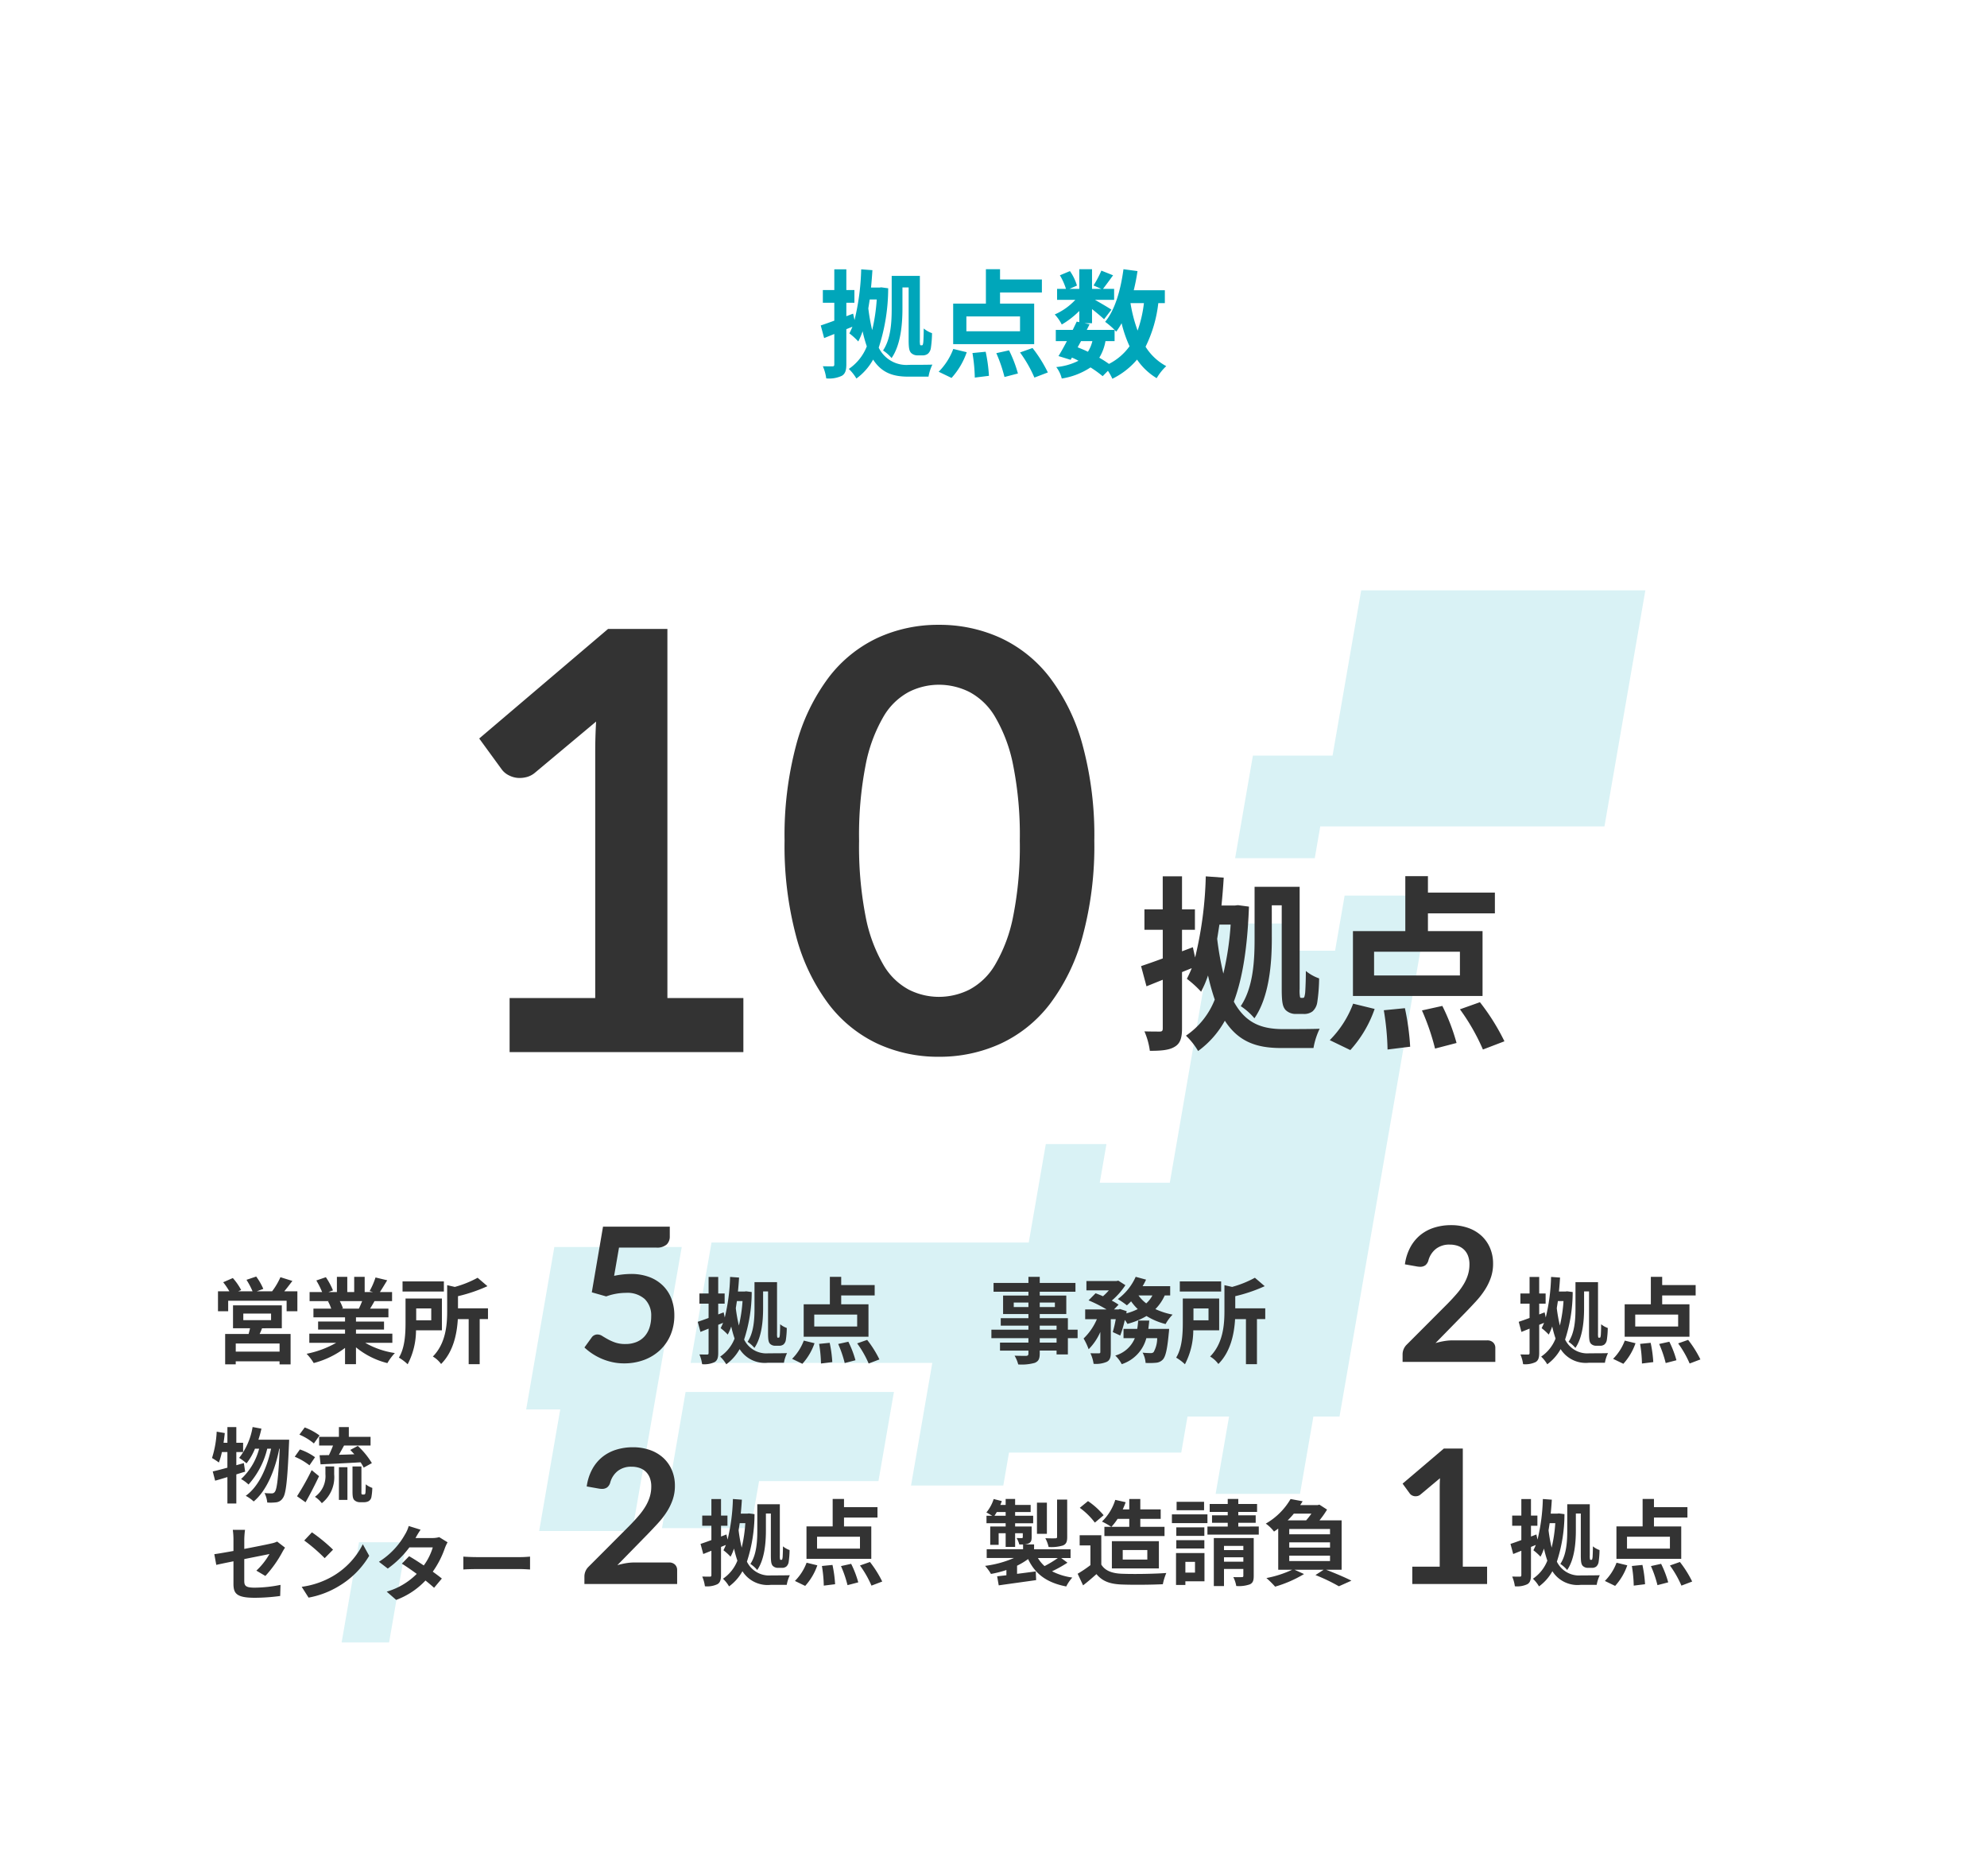
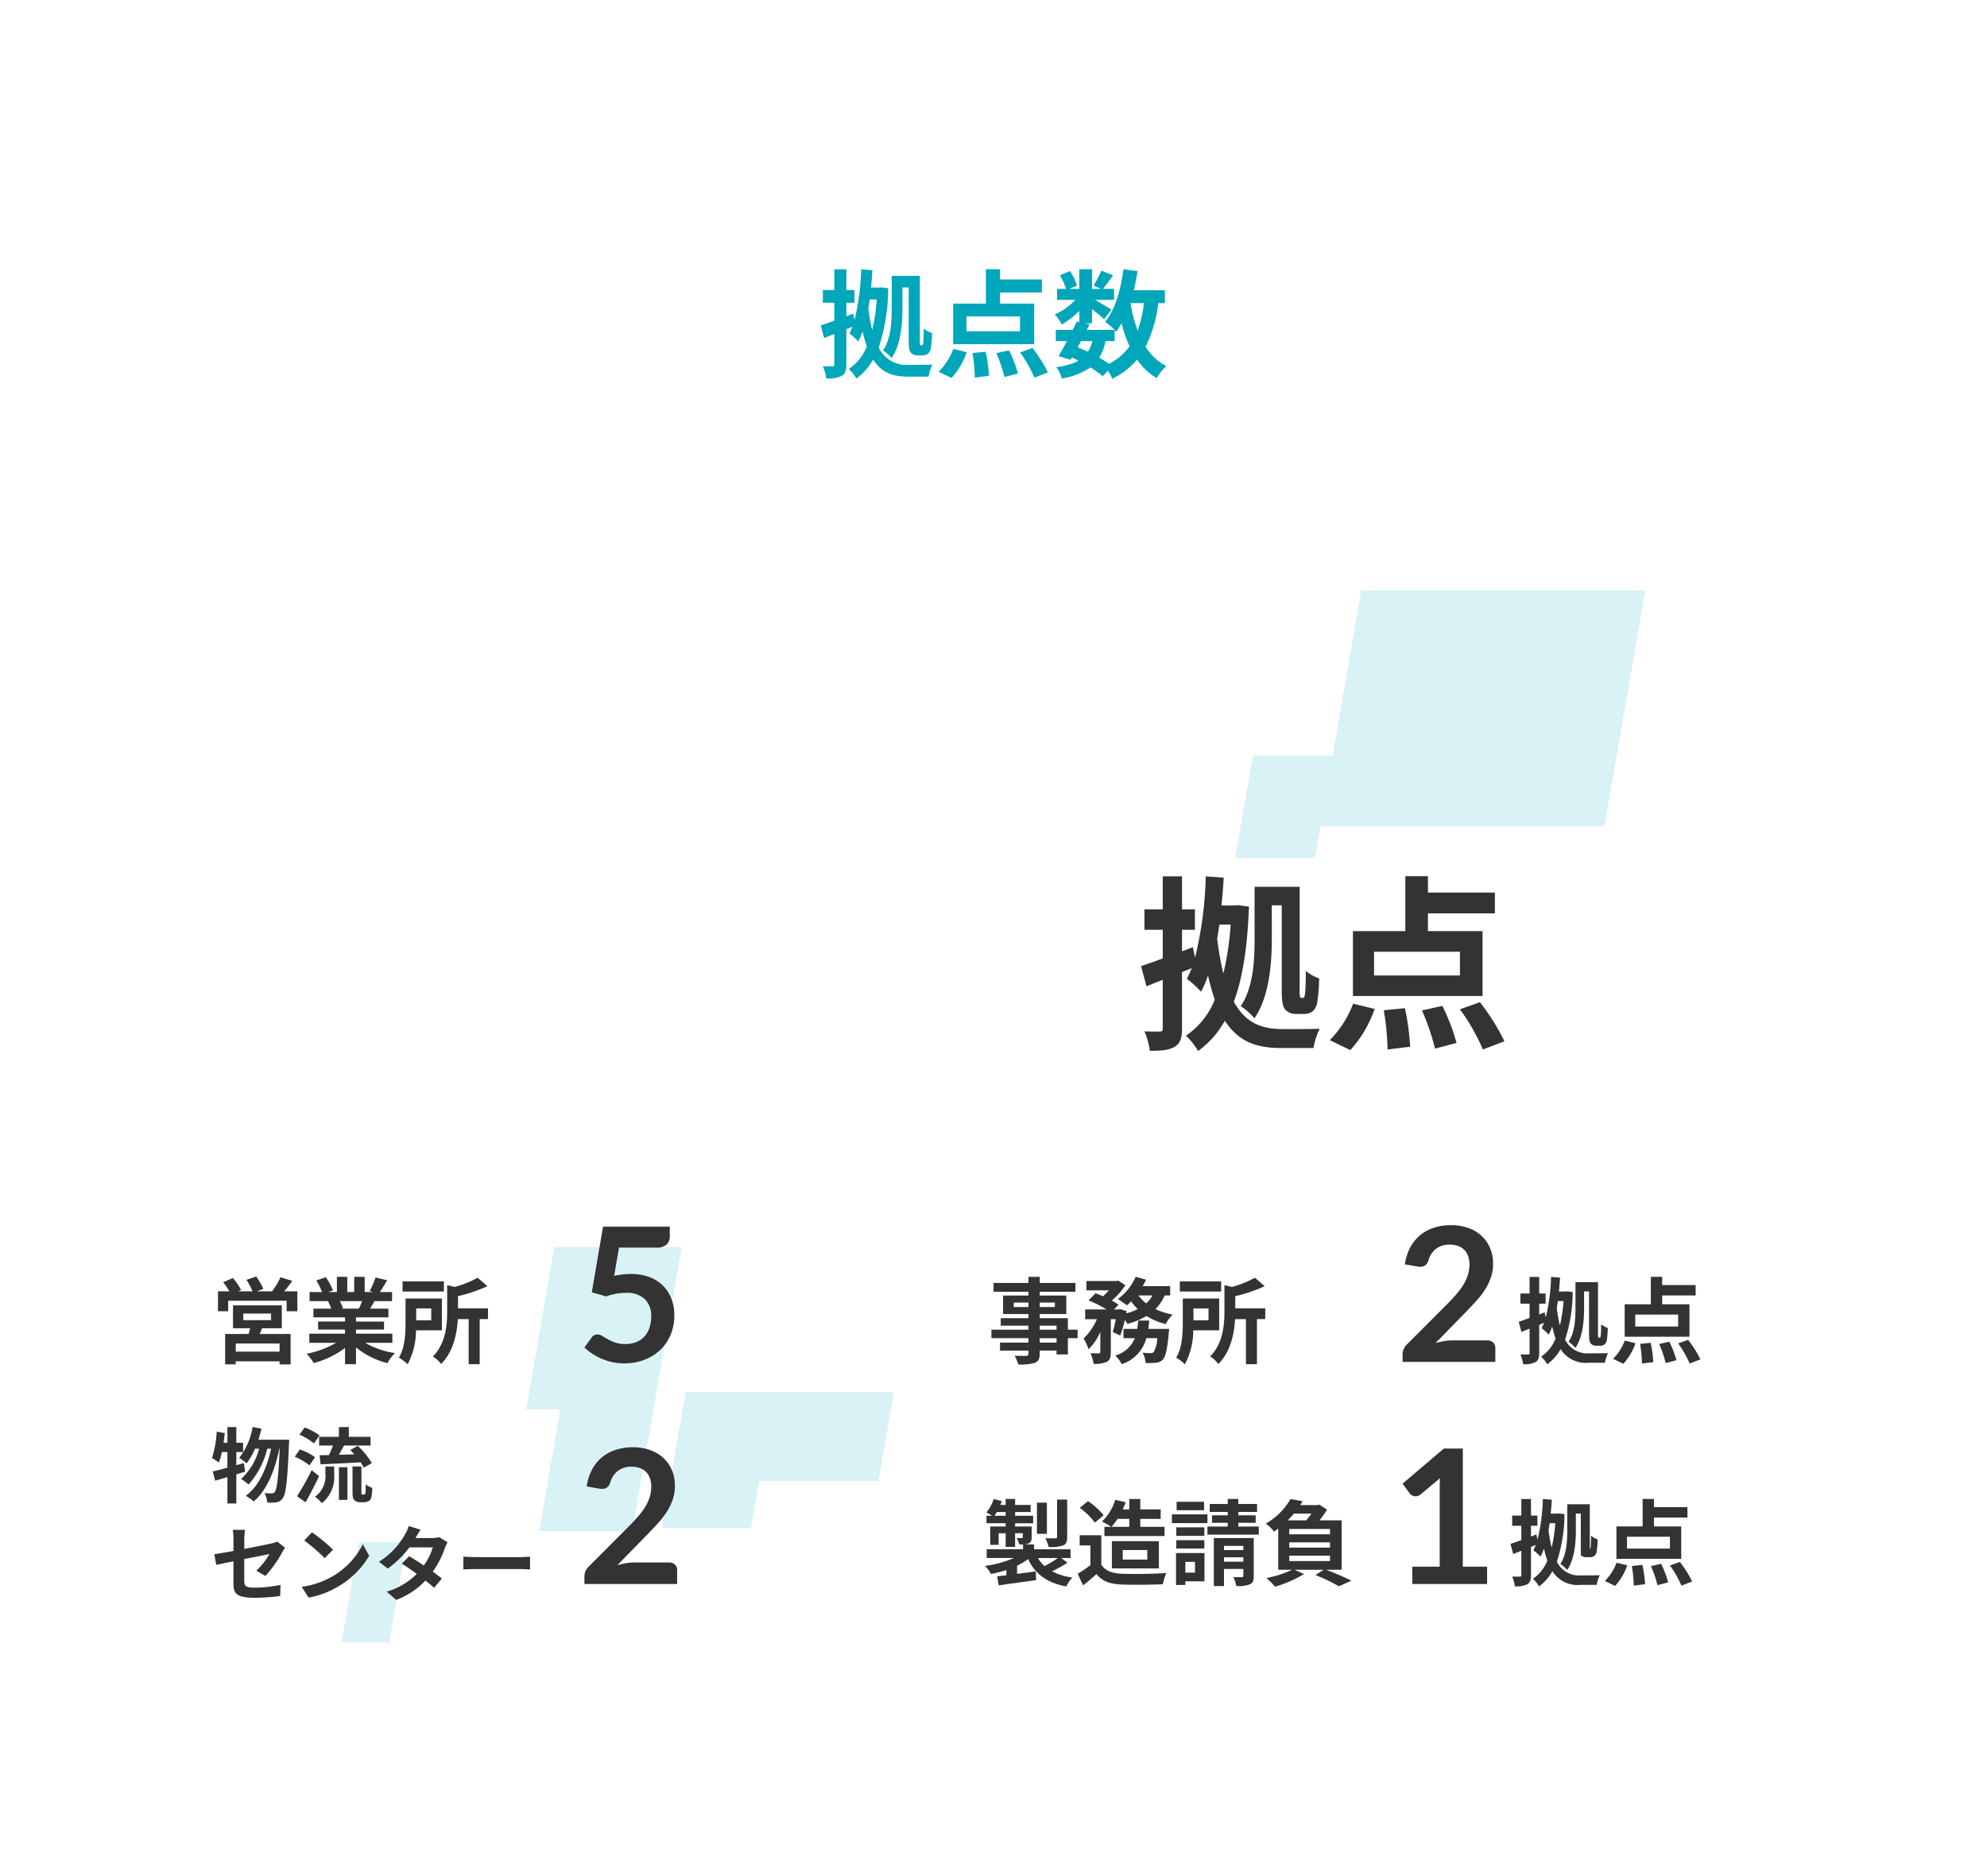
<svg xmlns="http://www.w3.org/2000/svg" width="340" height="321" viewBox="0 0 340 321">
  <defs>
    <clipPath id="clip-path">
      <rect id="長方形_809" data-name="長方形 809" width="260" height="180" transform="translate(546 2320)" fill="#ccc" />
    </clipPath>
  </defs>
  <g id="グループ_1082" data-name="グループ 1082" transform="translate(-510 -2859)">
-     <rect id="長方形_793" data-name="長方形 793" width="340" height="321" transform="translate(510 2859)" fill="#fff" />
    <path id="パス_218" data-name="パス 218" d="M118.42,9.18h1.06v8.9c0,1.56.12,1.94.4,2.28a1.536,1.536,0,0,0,1.12.44h.82a1.471,1.471,0,0,0,.96-.28,1.625,1.625,0,0,0,.5-.96,18.428,18.428,0,0,0,.2-2.56,4.676,4.676,0,0,1-1.42-.8c0,1.02-.04,1.8-.06,2.18a2.38,2.38,0,0,1-.1.6.175.175,0,0,1-.18.1h-.14a.128.128,0,0,1-.14-.1,3.728,3.728,0,0,1-.04-.86V7.2h-4.82v5.58c0,2.24-.12,5.16-1.48,7.18a6.883,6.883,0,0,1,1.46,1.3c1.6-2.3,1.86-5.92,1.86-8.48Zm-4.4,2.06a31.232,31.232,0,0,1-.78,5.24,32.641,32.641,0,0,1-.66-3.72c.08-.5.16-1,.24-1.52Zm.78-2.08-.34.04h-1.42c.1-.98.18-1.98.24-2.98l-1.92-.14a40.776,40.776,0,0,1-1.14,8.68l-.24-1.1-1.16.44V11.8h1.38V9.62h-1.38V6.08h-2.06V9.62H104.8V11.8h1.96v3.06c-.86.32-1.66.6-2.32.82l.58,2.16,1.74-.7v5.2c0,.26-.08.34-.32.34-.22,0-.94,0-1.64-.02a7.755,7.755,0,0,1,.58,2.08,5.14,5.14,0,0,0,2.66-.44c.58-.34.78-.92.78-1.96V16.32l1.04-.42c-.16.4-.34.78-.52,1.14a11.37,11.37,0,0,1,1.52,1.38,11.669,11.669,0,0,0,.74-1.74,24.429,24.429,0,0,0,.72,2.58,8.323,8.323,0,0,1-3.08,3.86,7.459,7.459,0,0,1,1.3,1.64,9.985,9.985,0,0,0,2.86-3.24c1.5,2.32,3.5,2.92,6.02,2.92h3.46a7.733,7.733,0,0,1,.66-2.06c-.76.04-3.32.04-3.98.04a5.269,5.269,0,0,1-5.2-2.94,33.027,33.027,0,0,0,1.62-10.16Zm23.74,7.52h-9.18V14.14h9.18Zm2.42-4.74h-5.84v-1.9h7.16V7.82h-7.16V6.06H132.7v5.88h-5.6v6.94h13.86ZM126.82,24.66a12.772,12.772,0,0,0,2.6-4.4l-2.3-.56a11.014,11.014,0,0,1-2.5,3.9Zm3.58-4.26a28.627,28.627,0,0,1,.4,4.2l2.42-.3a26.794,26.794,0,0,0-.56-4.12Zm4.08.02a24.783,24.783,0,0,1,1.4,4.08l2.3-.6a21.709,21.709,0,0,0-1.52-3.96Zm4.06-.12A22.116,22.116,0,0,1,141,24.6l2.3-.88a23.372,23.372,0,0,0-2.62-4.18Zm16.18-1.94V16.44c.12.12.2.22.28.3a12.685,12.685,0,0,0,.92-1.44,21.173,21.173,0,0,0,1.36,3.94,9.825,9.825,0,0,1-3.52,3.02,18.626,18.626,0,0,0-1.66-1.06,8.083,8.083,0,0,0,1.06-2.84Zm-5.74,0h1.94a6.081,6.081,0,0,1-.76,1.82c-.58-.28-1.16-.52-1.76-.76Zm10.76-6.5a21.4,21.4,0,0,1-1.08,4.7,25.235,25.235,0,0,1-1.22-4.7Zm3.58,0V9.66H158c.26-1.06.48-2.16.64-3.28l-2.4-.32c-.48,3.56-1.44,6.96-3.14,9a13.868,13.868,0,0,1,1.62,1.38h-4.76l.48-.96-.86-.18h1.28V12.88c.78.62,1.62,1.32,2.06,1.74l1.26-1.64c-.44-.3-1.86-1.14-2.82-1.68h3.28V9.42h-1.9c.48-.62,1.1-1.46,1.72-2.32l-2-.8a19.319,19.319,0,0,1-1.34,2.54l1.32.58h-1.58V6.06h-2.18V9.42H147l1.28-.56a8.521,8.521,0,0,0-1.2-2.48l-1.72.72a10.654,10.654,0,0,1,1.04,2.32h-1.52V11.3H148a10.625,10.625,0,0,1-3.52,2.5,7.2,7.2,0,0,1,1.2,1.72,14.415,14.415,0,0,0,3-2.32v1.92l-.44-.1c-.2.44-.44.92-.68,1.42h-2.9v1.92h1.9c-.5.96-1,1.86-1.44,2.56l2.08.64.22-.38a11.532,11.532,0,0,1,1.12.54,10.509,10.509,0,0,1-3.8,1.08,5.254,5.254,0,0,1,.94,1.96,12.27,12.27,0,0,0,4.92-1.9,18.953,18.953,0,0,1,2.08,1.5l.9-.92a9.032,9.032,0,0,1,.76,1.36,12.99,12.99,0,0,0,4.22-3.28,10.856,10.856,0,0,0,3.36,3.18,9.184,9.184,0,0,1,1.64-2.06,9.387,9.387,0,0,1-3.54-3.32,22.5,22.5,0,0,0,2.18-7.46Z" transform="translate(546 2899)" fill="#00a6ba" />
    <g id="グループ_767" data-name="グループ 767" transform="translate(0 640)">
      <g id="マスクグループ_9" data-name="マスクグループ 9" clip-path="url(#clip-path)">
        <g id="日本地図" transform="translate(452.678 2149.33)">
          <path id="パス_150" data-name="パス 150" d="M259.5,520.12l-4.042,23.307h15.211l1.4-8.049H292.5l2.645-15.258" transform="translate(-84.863 -212.309)" fill="#d9f2f5" />
          <path id="パス_151" data-name="パス 151" d="M222.854,456.94h-21.8l-4.819,27.789h5.828l-3.607,20.8h15.933" transform="translate(-48.878 -173.924)" fill="#d9f2f5" />
          <path id="パス_152" data-name="パス 152" d="M526.923,170.67l-4.9,28.272h-13.63l-3.041,17.55h13.626l.942-5.439h48.628l7-40.383Z" transform="translate(-236.684)" fill="#d9f2f5" />
-           <path id="パス_153" data-name="パス 153" d="M394.455,303.76h-14.6l-1.633,9.423H370.4l.8-4.658H357.612l-7.672,44.358H337.955l1.146-6.617H328.724l-2.92,16.84H271.521l-3.571,20.6H309.3l-3.638,20.976h15.788l.977-5.639H351.9l1.071-6.165h7.111l-2.3,13.233h14.438l2.292-13.233h4.47" transform="translate(-92.451 -80.859)" fill="#d9f2f5" />
          <path id="パス_154" data-name="パス 154" d="M123.9,602.786h-8.12l2.971-17.146h8.12Z" transform="translate(0 -252.116)" fill="#d9f2f5" />
        </g>
        <path id="パス_227" data-name="パス 227" d="M5.726-5.684,4.438-5.32V-7.574H5.6V-9.156H4.438v-2.688H2.912v2.688H2.254c.084-.56.154-1.106.21-1.666L1.078-11.06a17.5,17.5,0,0,1-.8,4.508,12.181,12.181,0,0,1,1.176.77,12.724,12.724,0,0,0,.518-1.792h.938V-4.9c-.952.266-1.806.49-2.506.644L.812-2.674c.644-.168,1.344-.392,2.1-.616V1.232H4.438V-3.752c.518-.154,1.008-.322,1.512-.462Zm2.492-4c.2-.616.378-1.246.518-1.89l-1.512-.28a11.588,11.588,0,0,1-2.3,5.278,9.5,9.5,0,0,1,1.26.938A10.425,10.425,0,0,0,7.63-8.148h.714A10.86,10.86,0,0,1,5.25-2.954a5.884,5.884,0,0,1,1.274.938A14.158,14.158,0,0,0,9.73-8.148h.658c-.7,3.276-2.1,6.454-4.34,8.064A6.211,6.211,0,0,1,7.406.882c2.254-1.862,3.7-5.5,4.382-9.03h.07c-.224,5.026-.476,6.93-.826,7.378a.585.585,0,0,1-.518.266A11.356,11.356,0,0,1,9.268-.56,4.654,4.654,0,0,1,9.73,1.064a8,8,0,0,0,1.582-.042A1.534,1.534,0,0,0,12.4.294c.532-.7.784-2.982,1.05-9.226.014-.2.028-.756.028-.756Zm10.388-.49v1.484h2.38c-.2.546-.462,1.134-.7,1.638-.588.014-1.12.014-1.6.028l.168,1.554c1.848-.084,4.41-.2,6.846-.35a7.48,7.48,0,0,1,.532.91l1.4-.77a13.491,13.491,0,0,0-2.408-2.94l-1.288.686c.224.224.462.49.7.742-.9.042-1.806.07-2.646.084.28-.49.588-1.036.882-1.582h4.536v-1.484H23.688v-1.666H21.994v1.666Zm.07-.238a10.544,10.544,0,0,0-2.534-1.372l-.91,1.232A9.614,9.614,0,0,1,17.71-9.044Zm-.77,3.724a9.768,9.768,0,0,0-2.59-1.33l-.882,1.246a10.873,10.873,0,0,1,2.52,1.47ZM17.332-4.48A44.481,44.481,0,0,1,14.826-.014l1.456,1.036c.784-1.372,1.61-2.982,2.31-4.466Zm2.352.672A4.355,4.355,0,0,1,17.892.084a4.874,4.874,0,0,1,1.176,1.092,5.686,5.686,0,0,0,2.114-4.928V-5.11h-1.5ZM21.994.616H23.45v-5.6H21.994Zm4.032-.924a.2.2,0,0,1-.154-.07,1.221,1.221,0,0,1-.028-.392V-5.11H24.318v4.3c0,.952.1,1.246.322,1.47a1.382,1.382,0,0,0,.952.35h.714a1.689,1.689,0,0,0,.77-.182A1.047,1.047,0,0,0,27.538.2a9.836,9.836,0,0,0,.168-1.638,3.607,3.607,0,0,1-1.12-.616c-.014.63-.028,1.12-.042,1.33s-.056.336-.112.364a.258.258,0,0,1-.182.056ZM3.948,14.938c0,1.652.462,2.422,3.654,2.422a32.908,32.908,0,0,0,4.34-.308l.056-1.9a22.871,22.871,0,0,1-4.41.476c-1.54,0-1.792-.308-1.792-1.176v-3.71c1.988-.406,3.878-.77,4.312-.868a11.921,11.921,0,0,1-2.24,2.842l1.54.91a20.064,20.064,0,0,0,2.9-4.074c.126-.252.336-.574.462-.77L11.424,7.742a3.947,3.947,0,0,1-.994.322C9.8,8.218,7.84,8.61,5.8,9V7.35a14.715,14.715,0,0,1,.126-1.61H3.836a12.109,12.109,0,0,1,.112,1.61v2C2.562,9.6,1.33,9.814.672,9.9l.336,1.834c.588-.14,1.694-.364,2.94-.616ZM17.374,6.16l-1.316,1.4a29.109,29.109,0,0,1,3.5,3.024l1.428-1.456A28.276,28.276,0,0,0,17.374,6.16Zm-1.75,9.324L16.8,17.332a15.162,15.162,0,0,0,5.194-1.974,14.887,14.887,0,0,0,5.18-5.18L26.082,8.2a13.182,13.182,0,0,1-5.1,5.446A14.43,14.43,0,0,1,15.624,15.484ZM35.966,5.712l-2.03-.63a5.794,5.794,0,0,1-.644,1.456A13,13,0,0,1,28.84,11.2l1.512,1.162a16.838,16.838,0,0,0,3.7-3.626h4a9.937,9.937,0,0,1-1.54,3.094c-.882-.588-1.764-1.162-2.506-1.582L32.76,11.522c.714.448,1.638,1.078,2.548,1.75A11.893,11.893,0,0,1,30.17,16.31l1.624,1.414a13.173,13.173,0,0,0,5.012-3.318c.574.462,1.092.9,1.47,1.246l1.33-1.582c-.406-.336-.952-.742-1.554-1.176a16.031,16.031,0,0,0,2.072-4.032,6.586,6.586,0,0,1,.462-.994l-1.428-.882a4.445,4.445,0,0,1-1.218.154H35.1A15.083,15.083,0,0,1,35.966,5.712Zm7.322,4.606v2.2c.518-.042,1.456-.07,2.254-.07H53.06c.588,0,1.3.056,1.638.07v-2.2c-.364.028-.98.084-1.638.084H45.542C44.814,10.4,43.792,10.36,43.288,10.318Z" transform="translate(546 2475)" fill="#333" />
        <g id="グループ_766" data-name="グループ 766" transform="translate(370 4)">
          <path id="パス_220" data-name="パス 220" d="M23.072-22.112h1.7v14.24c0,2.5.192,3.1.64,3.648a2.458,2.458,0,0,0,1.792.7h1.312a2.353,2.353,0,0,0,1.536-.448,2.6,2.6,0,0,0,.8-1.536,29.485,29.485,0,0,0,.32-4.1A7.482,7.482,0,0,1,28.9-10.88c0,1.632-.064,2.88-.1,3.488a3.807,3.807,0,0,1-.16.96.28.28,0,0,1-.288.16h-.224a.2.2,0,0,1-.224-.16,5.964,5.964,0,0,1-.064-1.376V-25.28H20.128v8.928c0,3.584-.192,8.256-2.368,11.488A11.012,11.012,0,0,1,20.1-2.784c2.56-3.68,2.976-9.472,2.976-13.568Zm-7.04,3.3a49.97,49.97,0,0,1-1.248,8.384,52.223,52.223,0,0,1-1.056-5.952c.128-.8.256-1.6.384-2.432Zm1.248-3.328-.544.064H14.464c.16-1.568.288-3.168.384-4.768l-3.072-.224A65.242,65.242,0,0,1,9.952-13.184l-.384-1.76-1.856.7v-3.68H9.92v-3.488H7.712v-5.664h-3.3v5.664H1.28v3.488H4.416v4.9c-1.376.512-2.656.96-3.712,1.312l.928,3.456,2.784-1.12v8.32c0,.416-.128.544-.512.544-.352,0-1.5,0-2.624-.032a12.408,12.408,0,0,1,.928,3.328c2.016,0,3.328-.128,4.256-.7C7.392,1.536,7.712.608,7.712-1.056v-9.632l1.664-.672c-.256.64-.544,1.248-.832,1.824a18.192,18.192,0,0,1,2.432,2.208,18.67,18.67,0,0,0,1.184-2.784,39.086,39.086,0,0,0,1.152,4.128A13.316,13.316,0,0,1,8.384.192a11.934,11.934,0,0,1,2.08,2.624A15.976,15.976,0,0,0,15.04-2.368c2.4,3.712,5.6,4.672,9.632,4.672h5.536a12.374,12.374,0,0,1,1.056-3.3c-1.216.064-5.312.064-6.368.064-3.456-.032-6.272-.928-8.32-4.7,1.536-4.1,2.336-9.408,2.592-16.256ZM55.264-10.112H40.576v-4.064H55.264ZM59.136-17.7H49.792v-3.04H61.248v-3.552H49.792V-27.1H45.92V-17.7H36.96v11.1H59.136ZM36.512,2.656a20.435,20.435,0,0,0,4.16-7.04l-3.68-.9a17.622,17.622,0,0,1-4,6.24ZM42.24-4.16a45.8,45.8,0,0,1,.64,6.72l3.872-.48a42.87,42.87,0,0,0-.9-6.592Zm6.528.032A39.653,39.653,0,0,1,51.008,2.4l3.68-.96A34.733,34.733,0,0,0,52.256-4.9Zm6.5-.192A35.386,35.386,0,0,1,59.2,2.56l3.68-1.408a37.4,37.4,0,0,0-4.192-6.688Z" transform="translate(334.546 2392)" fill="#333" />
-           <path id="パス_219" data-name="パス 219" d="M13.45-9.25H28.1V-51.4q0-2.45.15-5.15l-10.4,8.7a3.688,3.688,0,0,1-1.325.75,4.649,4.649,0,0,1-1.325.2,3.925,3.925,0,0,1-1.825-.425A3.4,3.4,0,0,1,12.15-48.3l-3.9-5.35L30.3-72.4H40.45V-9.25h13V0h-40ZM113.5-36.15a59.242,59.242,0,0,1-2.025,16.425,33.647,33.647,0,0,1-5.6,11.525,22.645,22.645,0,0,1-8.45,6.775A25.045,25.045,0,0,1,86.9.8,24.709,24.709,0,0,1,76.425-1.425,22.55,22.55,0,0,1,68.05-8.2,33.6,33.6,0,0,1,62.5-19.725a59.941,59.941,0,0,1-2-16.425,59.878,59.878,0,0,1,2-16.45,33.619,33.619,0,0,1,5.55-11.5,22.55,22.55,0,0,1,8.375-6.775A24.709,24.709,0,0,1,86.9-73.1a25.045,25.045,0,0,1,10.525,2.225,22.645,22.645,0,0,1,8.45,6.775,33.664,33.664,0,0,1,5.6,11.5A59.18,59.18,0,0,1,113.5-36.15Zm-12.75,0a61.129,61.129,0,0,0-1.15-13,26.153,26.153,0,0,0-3.075-8.2A11.219,11.219,0,0,0,92.1-61.625a11.679,11.679,0,0,0-5.2-1.225,11.42,11.42,0,0,0-5.125,1.225A11.119,11.119,0,0,0,77.4-57.35a26.207,26.207,0,0,0-3.025,8.2,62.446,62.446,0,0,0-1.125,13,62.446,62.446,0,0,0,1.125,13,26.207,26.207,0,0,0,3.025,8.2,11.119,11.119,0,0,0,4.375,4.275A11.42,11.42,0,0,0,86.9-9.45a11.679,11.679,0,0,0,5.2-1.225,11.219,11.219,0,0,0,4.425-4.275,26.153,26.153,0,0,0,3.075-8.2A61.129,61.129,0,0,0,100.75-36.15Z" transform="translate(213.75 2395)" fill="#333" />
        </g>
        <path id="パス_230" data-name="パス 230" d="M-17.392-13.44H-19.12v6.368c0,.192-.064.256-.3.256-.224.016-.992.016-1.712-.016a5.9,5.9,0,0,1,.56,1.5,6.728,6.728,0,0,0,2.448-.256c.576-.24.736-.64.736-1.456Zm-3.472.528h-1.7v5.328h1.7Zm1.872,9.472a18.618,18.618,0,0,1-2.272,1.376A5.854,5.854,0,0,1-22.4-3.44ZM-29.84-10.672a6.223,6.223,0,0,0,.4-.64h1.52v.64ZM-18.416-3.44h1.6v-1.5h-6.24v-.832h-1.7A2.087,2.087,0,0,0-24-5.936c.416-.192.528-.48.528-1.088V-8.832H-26.3v-.56h3.088v-1.28H-26.3v-.64h2.656v-1.216H-26.3v-1.024H-27.92v1.024h-.912c.1-.224.176-.432.256-.656l-1.392-.352a6.957,6.957,0,0,1-1.248,2.3c.256.128.672.368.992.56H-31.2v1.28h3.28v.56h-2.64V-5.7h1.44V-7.68h1.2v2.336H-26.3V-7.68h1.312v.656c0,.128-.048.176-.192.176-.112,0-.5,0-.864-.016a4.868,4.868,0,0,1,.464,1.1h.64v.816h-6.224v1.5H-26.5A18.041,18.041,0,0,1-31.44-2.1,8.19,8.19,0,0,1-30.432-.72a18.23,18.23,0,0,0,2.64-.672v.9c-.576.064-1.12.128-1.584.176l.272,1.552c1.76-.256,4.144-.576,6.4-.9l-.064-1.488c-1.072.144-2.16.288-3.2.416V-2.128A12.047,12.047,0,0,0-24.08-3.264c1.2,2.544,3.2,4.048,6.528,4.688A6.566,6.566,0,0,1-16.512-.1a10.813,10.813,0,0,1-3.472-1.072,21.569,21.569,0,0,0,2.64-1.472Zm11.648-6.7v1.36H-9.824a9.53,9.53,0,0,0,1.056-1.36Zm-4.256,1.36V-7.2H-.736V-8.784H-4.88v-1.36h3.488V-11.76H-4.88v-1.776H-6.768v1.776h-1.12a11.651,11.651,0,0,0,.5-1.232l-1.776-.4A8.727,8.727,0,0,1-11.44-9.68a11.854,11.854,0,0,1,1.584.9Zm3.136,3.968H-3.68v1.632H-7.888ZM-1.7-1.664V-6.32H-9.744v4.656Zm-9.456-9.1a12.812,12.812,0,0,0-2.672-2.416l-1.408,1.152A12.108,12.108,0,0,1-12.656-9.5Zm-.4,3.424h-3.7V-5.6h1.84v3.376A21.012,21.012,0,0,1-15.6-.752l.928,1.984c.88-.672,1.584-1.3,2.288-1.92,1.04,1.248,2.352,1.7,4.32,1.776,1.9.08,5.12.048,7.04-.048A9.965,9.965,0,0,1-.432-.88c-2.128.16-5.728.208-7.6.128-1.664-.064-2.864-.5-3.52-1.568ZM6.032-13.056h-4.7v1.44h4.7Zm.576,2.144H.528v1.5h6.08ZM6.08-8.688H1.28v1.456h4.8ZM1.28-5.072h4.8V-6.5H1.28Zm3.2,2.288v1.84H2.832v-1.84ZM6.1-4.288H1.232V1.168h1.6V.544H6.1ZM9.44-2.816v-.752h3.312v.752Zm3.312-2.7v.72H9.44v-.72Zm1.776-1.344H7.7V1.36H9.44V-1.568h3.312V-.416c0,.176-.048.24-.256.24-.208.016-.864.016-1.456,0a5.643,5.643,0,0,1,.5,1.52,5.676,5.676,0,0,0,2.3-.272c.544-.24.688-.656.688-1.456Zm-2.64-1.968v-.64h2.976v-1.28H11.888v-.576H15.1v-1.36H11.888v-.864H10.08v.864H6.992v1.36H10.08v.576H7.392v1.28H10.08v.64H6.608v1.376h8.784V-8.832Zm8.72,4.976h6.976v.928H20.608ZM24.4-11.04a12.35,12.35,0,0,1-.9,1.152H20.336a11.844,11.844,0,0,0,1.056-1.152ZM27.584-7.5H20.608v-.912h6.976Zm0,2.272H20.608v-.9h6.976ZM29.568-1.44V-9.888H25.776a15.022,15.022,0,0,0,1.3-1.84l-1.312-.848-.3.08H22.48c.144-.224.288-.432.416-.656l-2.064-.384a11.56,11.56,0,0,1-4.24,4.208A6.286,6.286,0,0,1,18-7.968c.256-.176.5-.336.72-.512v7.04h2.4A18.6,18.6,0,0,1,16.7-.016a16.191,16.191,0,0,1,1.488,1.472A20.852,20.852,0,0,0,23.136-.7L21.5-1.44H26.5l-1.408.912A31.027,31.027,0,0,1,29.1,1.392l2.144-.96C30.208-.1,28.448-.848,26.9-1.44Z" transform="translate(710 2489)" fill="#333" />
        <g id="グループ_773" data-name="グループ 773" transform="translate(206 -849)">
-           <path id="パス_232" data-name="パス 232" d="M11.536-11.056h.848v7.12c0,1.248.1,1.552.32,1.824a1.229,1.229,0,0,0,.9.352h.656a1.176,1.176,0,0,0,.768-.224,1.3,1.3,0,0,0,.4-.768,14.742,14.742,0,0,0,.16-2.048,3.741,3.741,0,0,1-1.136-.64c0,.816-.032,1.44-.048,1.744a1.9,1.9,0,0,1-.08.48.14.14,0,0,1-.144.08h-.112a.1.1,0,0,1-.112-.08A2.982,2.982,0,0,1,13.92-3.9V-12.64H10.064v4.464c0,1.792-.1,4.128-1.184,5.744a5.506,5.506,0,0,1,1.168,1.04c1.28-1.84,1.488-4.736,1.488-6.784ZM8.016-9.408a24.985,24.985,0,0,1-.624,4.192,26.111,26.111,0,0,1-.528-2.976c.064-.4.128-.8.192-1.216Zm.624-1.664-.272.032H7.232c.08-.784.144-1.584.192-2.384l-1.536-.112a32.621,32.621,0,0,1-.912,6.944l-.192-.88-.928.352V-8.96h1.1V-10.7h-1.1v-2.832H2.208V-10.7H.64V-8.96H2.208v2.448c-.688.256-1.328.48-1.856.656L.816-4.128l1.392-.56v4.16c0,.208-.064.272-.256.272-.176,0-.752,0-1.312-.016A6.2,6.2,0,0,1,1.1,1.392,4.112,4.112,0,0,0,3.232,1.04C3.7.768,3.856.3,3.856-.528V-5.344l.832-.336c-.128.32-.272.624-.416.912a9.1,9.1,0,0,1,1.216,1.1A9.335,9.335,0,0,0,6.08-5.056a19.543,19.543,0,0,0,.576,2.064A6.658,6.658,0,0,1,4.192.1a5.967,5.967,0,0,1,1.04,1.312A7.988,7.988,0,0,0,7.52-1.184a5.093,5.093,0,0,0,4.816,2.336H15.1A6.187,6.187,0,0,1,15.632-.5c-.608.032-2.656.032-3.184.032a4.215,4.215,0,0,1-4.16-2.352,26.421,26.421,0,0,0,1.3-8.128ZM27.632-5.056H20.288V-7.088h7.344Zm1.936-3.792H24.9v-1.52h5.728v-1.776H24.9v-1.408H22.96v4.7H18.48V-3.3H29.568ZM18.256,1.328a10.217,10.217,0,0,0,2.08-3.52L18.5-2.64a8.811,8.811,0,0,1-2,3.12ZM21.12-2.08a22.9,22.9,0,0,1,.32,3.36l1.936-.24a21.435,21.435,0,0,0-.448-3.3Zm3.264.016A19.827,19.827,0,0,1,25.5,1.2l1.84-.48a17.367,17.367,0,0,0-1.216-3.168Zm3.248-.1A17.693,17.693,0,0,1,29.6,1.28l1.84-.7a18.7,18.7,0,0,0-2.1-3.344Z" transform="translate(562.112 3338)" fill="#333" />
+           <path id="パス_232" data-name="パス 232" d="M11.536-11.056h.848v7.12a1.229,1.229,0,0,0,.9.352h.656a1.176,1.176,0,0,0,.768-.224,1.3,1.3,0,0,0,.4-.768,14.742,14.742,0,0,0,.16-2.048,3.741,3.741,0,0,1-1.136-.64c0,.816-.032,1.44-.048,1.744a1.9,1.9,0,0,1-.08.48.14.14,0,0,1-.144.08h-.112a.1.1,0,0,1-.112-.08A2.982,2.982,0,0,1,13.92-3.9V-12.64H10.064v4.464c0,1.792-.1,4.128-1.184,5.744a5.506,5.506,0,0,1,1.168,1.04c1.28-1.84,1.488-4.736,1.488-6.784ZM8.016-9.408a24.985,24.985,0,0,1-.624,4.192,26.111,26.111,0,0,1-.528-2.976c.064-.4.128-.8.192-1.216Zm.624-1.664-.272.032H7.232c.08-.784.144-1.584.192-2.384l-1.536-.112a32.621,32.621,0,0,1-.912,6.944l-.192-.88-.928.352V-8.96h1.1V-10.7h-1.1v-2.832H2.208V-10.7H.64V-8.96H2.208v2.448c-.688.256-1.328.48-1.856.656L.816-4.128l1.392-.56v4.16c0,.208-.064.272-.256.272-.176,0-.752,0-1.312-.016A6.2,6.2,0,0,1,1.1,1.392,4.112,4.112,0,0,0,3.232,1.04C3.7.768,3.856.3,3.856-.528V-5.344l.832-.336c-.128.32-.272.624-.416.912a9.1,9.1,0,0,1,1.216,1.1A9.335,9.335,0,0,0,6.08-5.056a19.543,19.543,0,0,0,.576,2.064A6.658,6.658,0,0,1,4.192.1a5.967,5.967,0,0,1,1.04,1.312A7.988,7.988,0,0,0,7.52-1.184a5.093,5.093,0,0,0,4.816,2.336H15.1A6.187,6.187,0,0,1,15.632-.5c-.608.032-2.656.032-3.184.032a4.215,4.215,0,0,1-4.16-2.352,26.421,26.421,0,0,0,1.3-8.128ZM27.632-5.056H20.288V-7.088h7.344Zm1.936-3.792H24.9v-1.52h5.728v-1.776H24.9v-1.408H22.96v4.7H18.48V-3.3H29.568ZM18.256,1.328a10.217,10.217,0,0,0,2.08-3.52L18.5-2.64a8.811,8.811,0,0,1-2,3.12ZM21.12-2.08a22.9,22.9,0,0,1,.32,3.36l1.936-.24a21.435,21.435,0,0,0-.448-3.3Zm3.264.016A19.827,19.827,0,0,1,25.5,1.2l1.84-.48a17.367,17.367,0,0,0-1.216-3.168Zm3.248-.1A17.693,17.693,0,0,1,29.6,1.28l1.84-.7a18.7,18.7,0,0,0-2.1-3.344Z" transform="translate(562.112 3338)" fill="#333" />
          <path id="パス_231" data-name="パス 231" d="M4.3-2.96H8.992V-16.448q0-.784.048-1.648L5.712-15.312a1.18,1.18,0,0,1-.424.24,1.488,1.488,0,0,1-.424.064,1.256,1.256,0,0,1-.584-.136,1.09,1.09,0,0,1-.392-.312L2.64-17.168l7.056-6h3.248V-2.96H17.1V0H4.3Z" transform="translate(541.36 3339)" fill="#333" />
        </g>
        <g id="グループ_772" data-name="グループ 772" transform="translate(66 -849)">
-           <path id="パス_229" data-name="パス 229" d="M11.536-11.056h.848v7.12c0,1.248.1,1.552.32,1.824a1.229,1.229,0,0,0,.9.352h.656a1.176,1.176,0,0,0,.768-.224,1.3,1.3,0,0,0,.4-.768,14.742,14.742,0,0,0,.16-2.048,3.741,3.741,0,0,1-1.136-.64c0,.816-.032,1.44-.048,1.744a1.9,1.9,0,0,1-.08.48.14.14,0,0,1-.144.08h-.112a.1.1,0,0,1-.112-.08A2.982,2.982,0,0,1,13.92-3.9V-12.64H10.064v4.464c0,1.792-.1,4.128-1.184,5.744a5.506,5.506,0,0,1,1.168,1.04c1.28-1.84,1.488-4.736,1.488-6.784ZM8.016-9.408a24.985,24.985,0,0,1-.624,4.192,26.111,26.111,0,0,1-.528-2.976c.064-.4.128-.8.192-1.216Zm.624-1.664-.272.032H7.232c.08-.784.144-1.584.192-2.384l-1.536-.112a32.621,32.621,0,0,1-.912,6.944l-.192-.88-.928.352V-8.96h1.1V-10.7h-1.1v-2.832H2.208V-10.7H.64V-8.96H2.208v2.448c-.688.256-1.328.48-1.856.656L.816-4.128l1.392-.56v4.16c0,.208-.064.272-.256.272-.176,0-.752,0-1.312-.016A6.2,6.2,0,0,1,1.1,1.392,4.112,4.112,0,0,0,3.232,1.04C3.7.768,3.856.3,3.856-.528V-5.344l.832-.336c-.128.32-.272.624-.416.912a9.1,9.1,0,0,1,1.216,1.1A9.335,9.335,0,0,0,6.08-5.056a19.543,19.543,0,0,0,.576,2.064A6.658,6.658,0,0,1,4.192.1a5.967,5.967,0,0,1,1.04,1.312A7.988,7.988,0,0,0,7.52-1.184a5.093,5.093,0,0,0,4.816,2.336H15.1A6.187,6.187,0,0,1,15.632-.5c-.608.032-2.656.032-3.184.032a4.215,4.215,0,0,1-4.16-2.352,26.421,26.421,0,0,0,1.3-8.128ZM27.632-5.056H20.288V-7.088h7.344Zm1.936-3.792H24.9v-1.52h5.728v-1.776H24.9v-1.408H22.96v4.7H18.48V-3.3H29.568ZM18.256,1.328a10.217,10.217,0,0,0,2.08-3.52L18.5-2.64a8.811,8.811,0,0,1-2,3.12ZM21.12-2.08a22.9,22.9,0,0,1,.32,3.36l1.936-.24a21.435,21.435,0,0,0-.448-3.3Zm3.264.016A19.827,19.827,0,0,1,25.5,1.2l1.84-.48a17.367,17.367,0,0,0-1.216-3.168Zm3.248-.1A17.693,17.693,0,0,1,29.6,1.28l1.84-.7a18.7,18.7,0,0,0-2.1-3.344Z" transform="translate(563.52 3338)" fill="#333" />
          <path id="パス_228" data-name="パス 228" d="M9.632-23.392a8.691,8.691,0,0,1,2.928.472,6.585,6.585,0,0,1,2.272,1.336A6.047,6.047,0,0,1,16.3-19.5a6.72,6.72,0,0,1,.528,2.7,7.2,7.2,0,0,1-.376,2.368,9.846,9.846,0,0,1-1.008,2.08,14,14,0,0,1-1.48,1.92q-.848.928-1.776,1.888L6.976-3.216a12.636,12.636,0,0,1,1.5-.344,8.756,8.756,0,0,1,1.408-.12h5.936a1.408,1.408,0,0,1,1.016.36,1.257,1.257,0,0,1,.376.952V0H1.344V-1.312a2.292,2.292,0,0,1,.168-.832,2.321,2.321,0,0,1,.536-.8l7.024-7.04q.88-.9,1.576-1.712a11.552,11.552,0,0,0,1.168-1.616,7.38,7.38,0,0,0,.72-1.624,5.992,5.992,0,0,0,.248-1.736,4.11,4.11,0,0,0-.24-1.464,2.868,2.868,0,0,0-.688-1.064,2.888,2.888,0,0,0-1.064-.648,4.165,4.165,0,0,0-1.384-.216,3.689,3.689,0,0,0-2.344.72,3.772,3.772,0,0,0-1.288,1.936,1.607,1.607,0,0,1-.528.872,1.453,1.453,0,0,1-.9.264,3.232,3.232,0,0,1-.528-.048l-2.08-.368a8.58,8.58,0,0,1,.928-2.92,7,7,0,0,1,1.72-2.1A7.124,7.124,0,0,1,6.76-22.968,9.444,9.444,0,0,1,9.632-23.392Z" transform="translate(542.656 3339)" fill="#333" />
        </g>
        <path id="パス_224" data-name="パス 224" d="M-12.208-2.3h-2.88v-.752h2.88Zm-2.88-2.9h2.88v.688h-2.88Zm-4.448-3.184v-.768h2.512v.768Zm7.04-.768v.768h-2.592v-.768Zm3.888,4.64h-1.664V-6.48h-4.816v-.7h4.544v-3.168h-4.544v-.656h6.112v-1.5h-6.112v-1.04h-1.936v1.04h-5.968v1.5h5.968v.656H-21.36v3.168h4.336v.7H-21.76V-5.2h4.736v.688H-23.36v1.456h6.336V-2.3h-4.864V-.928h4.864v.5c0,.288-.1.384-.4.4-.256,0-1.2,0-1.968-.032a5.866,5.866,0,0,1,.624,1.5,8.426,8.426,0,0,0,2.832-.272c.624-.272.848-.656.848-1.6v-.5h2.88v.656h1.936V-3.056h1.664Zm12.1-.128c.064-.464.112-.944.16-1.424h-1.9a13.356,13.356,0,0,1-.16,1.424H-.752v1.584H1.184A5.129,5.129,0,0,1-2.16-.08a5.382,5.382,0,0,1,1.1,1.472A6.392,6.392,0,0,0,3.152-3.056H5.008A4.871,4.871,0,0,1,4.4-.672.652.652,0,0,1,3.888-.5a13.55,13.55,0,0,1-1.376-.08,4.2,4.2,0,0,1,.512,1.76,12.225,12.225,0,0,0,1.792-.032A1.759,1.759,0,0,0,5.984.592C6.448.08,6.736-1.152,6.992-3.92c.032-.224.064-.72.064-.72Zm.7-5.728a4.862,4.862,0,0,1-1.056,1.36,6.274,6.274,0,0,1-1.328-1.36Zm3.04,0v-1.584H2.512a10.727,10.727,0,0,0,.592-1.12l-1.776-.48A9.538,9.538,0,0,1-1.728-9.744,13.972,13.972,0,0,1-.176-8.672a9.526,9.526,0,0,0,.72-.688A9.046,9.046,0,0,0,1.68-8.032,9.694,9.694,0,0,1-.272-7.3l.064-.368L-1.36-8.048l-.256.08h-.768l.784-.816a8.955,8.955,0,0,0-1.168-.7,11.943,11.943,0,0,0,2.336-2.64L-1.648-12.9l-.288.064H-7.1v1.6h3.84a9.991,9.991,0,0,1-1.008,1.008c-.432-.192-.88-.368-1.264-.512l-1.2,1.216A23.21,23.21,0,0,1-3.648-7.968H-7.312V-6.3h2a10.053,10.053,0,0,1-2.272,3.3,10.662,10.662,0,0,1,.864,1.84,9.694,9.694,0,0,0,2-2.96V-.7c0,.192-.064.224-.256.24-.208,0-.848,0-1.44-.016a6.339,6.339,0,0,1,.544,1.808A4.719,4.719,0,0,0-3.616.992c.56-.288.688-.8.688-1.664V-6.3h.848A20.855,20.855,0,0,1-2.592-4.1l1.28.592A18.677,18.677,0,0,0-.528-6.176,6.056,6.056,0,0,1-.08-5.5,12.807,12.807,0,0,0,3.184-6.848,11.525,11.525,0,0,0,6.448-5.472a7.307,7.307,0,0,1,1.2-1.616A12.45,12.45,0,0,1,4.7-8.032a7.86,7.86,0,0,0,1.6-2.336Zm8.72-2.4H8.88v1.728h7.072Zm-2.16,4.624v2.032H11.216V-8.144ZM15.616-4.4V-9.84H9.392v4.064c0,1.84-.08,4.336-1.136,6.048a8.243,8.243,0,0,1,1.5,1.136A12.571,12.571,0,0,0,11.184-4.4ZM23.5-8.16H18.368v-2.08a26.655,26.655,0,0,0,5.04-1.712l-1.68-1.44a17.95,17.95,0,0,1-3.9,1.568l-1.312-.3v4.416c0,2.368-.224,5.536-2.448,7.792a4.7,4.7,0,0,1,1.408,1.28c2.128-2.128,2.72-5.232,2.864-7.68h1.856V1.392H22.08V-6.32H23.5Z" transform="translate(703 2451)" fill="#333" />
        <g id="グループ_771" data-name="グループ 771" transform="translate(206 -887)">
          <path id="パス_226" data-name="パス 226" d="M11.536-11.056h.848v7.12c0,1.248.1,1.552.32,1.824a1.229,1.229,0,0,0,.9.352h.656a1.176,1.176,0,0,0,.768-.224,1.3,1.3,0,0,0,.4-.768,14.742,14.742,0,0,0,.16-2.048,3.741,3.741,0,0,1-1.136-.64c0,.816-.032,1.44-.048,1.744a1.9,1.9,0,0,1-.08.48.14.14,0,0,1-.144.08h-.112a.1.1,0,0,1-.112-.08A2.982,2.982,0,0,1,13.92-3.9V-12.64H10.064v4.464c0,1.792-.1,4.128-1.184,5.744a5.506,5.506,0,0,1,1.168,1.04c1.28-1.84,1.488-4.736,1.488-6.784ZM8.016-9.408a24.985,24.985,0,0,1-.624,4.192,26.111,26.111,0,0,1-.528-2.976c.064-.4.128-.8.192-1.216Zm.624-1.664-.272.032H7.232c.08-.784.144-1.584.192-2.384l-1.536-.112a32.621,32.621,0,0,1-.912,6.944l-.192-.88-.928.352V-8.96h1.1V-10.7h-1.1v-2.832H2.208V-10.7H.64V-8.96H2.208v2.448c-.688.256-1.328.48-1.856.656L.816-4.128l1.392-.56v4.16c0,.208-.064.272-.256.272-.176,0-.752,0-1.312-.016A6.2,6.2,0,0,1,1.1,1.392,4.112,4.112,0,0,0,3.232,1.04C3.7.768,3.856.3,3.856-.528V-5.344l.832-.336c-.128.32-.272.624-.416.912a9.1,9.1,0,0,1,1.216,1.1A9.335,9.335,0,0,0,6.08-5.056a19.543,19.543,0,0,0,.576,2.064A6.658,6.658,0,0,1,4.192.1a5.967,5.967,0,0,1,1.04,1.312A7.988,7.988,0,0,0,7.52-1.184a5.093,5.093,0,0,0,4.816,2.336H15.1A6.187,6.187,0,0,1,15.632-.5c-.608.032-2.656.032-3.184.032a4.215,4.215,0,0,1-4.16-2.352,26.421,26.421,0,0,0,1.3-8.128ZM27.632-5.056H20.288V-7.088h7.344Zm1.936-3.792H24.9v-1.52h5.728v-1.776H24.9v-1.408H22.96v4.7H18.48V-3.3H29.568ZM18.256,1.328a10.217,10.217,0,0,0,2.08-3.52L18.5-2.64a8.811,8.811,0,0,1-2,3.12ZM21.12-2.08a22.9,22.9,0,0,1,.32,3.36l1.936-.24a21.435,21.435,0,0,0-.448-3.3Zm3.264.016A19.827,19.827,0,0,1,25.5,1.2l1.84-.48a17.367,17.367,0,0,0-1.216-3.168Zm3.248-.1A17.693,17.693,0,0,1,29.6,1.28l1.84-.7a18.7,18.7,0,0,0-2.1-3.344Z" transform="translate(563.52 3338)" fill="#333" />
          <path id="パス_225" data-name="パス 225" d="M9.632-23.392a8.691,8.691,0,0,1,2.928.472,6.585,6.585,0,0,1,2.272,1.336A6.047,6.047,0,0,1,16.3-19.5a6.72,6.72,0,0,1,.528,2.7,7.2,7.2,0,0,1-.376,2.368,9.846,9.846,0,0,1-1.008,2.08,14,14,0,0,1-1.48,1.92q-.848.928-1.776,1.888L6.976-3.216a12.636,12.636,0,0,1,1.5-.344,8.756,8.756,0,0,1,1.408-.12h5.936a1.408,1.408,0,0,1,1.016.36,1.257,1.257,0,0,1,.376.952V0H1.344V-1.312a2.292,2.292,0,0,1,.168-.832,2.321,2.321,0,0,1,.536-.8l7.024-7.04q.88-.9,1.576-1.712a11.552,11.552,0,0,0,1.168-1.616,7.38,7.38,0,0,0,.72-1.624,5.992,5.992,0,0,0,.248-1.736,4.11,4.11,0,0,0-.24-1.464,2.868,2.868,0,0,0-.688-1.064,2.888,2.888,0,0,0-1.064-.648,4.165,4.165,0,0,0-1.384-.216,3.689,3.689,0,0,0-2.344.72,3.772,3.772,0,0,0-1.288,1.936,1.607,1.607,0,0,1-.528.872,1.453,1.453,0,0,1-.9.264,3.232,3.232,0,0,1-.528-.048l-2.08-.368a8.58,8.58,0,0,1,.928-2.92,7,7,0,0,1,1.72-2.1A7.124,7.124,0,0,1,6.76-22.968,9.444,9.444,0,0,1,9.632-23.392Z" transform="translate(542.656 3339)" fill="#333" />
        </g>
        <path id="パス_221" data-name="パス 221" d="M-12.16-.752h-7.5V-2.144h7.5Zm-6.208-6.512h4.752v1.12h-4.752Zm6.592,2.512v-3.92h-8.352v3.92h2.912c-.064.32-.16.656-.24.976h-4.016v5.2h1.808V.9h7.5v.528h1.888v-5.2h-5.3c.144-.3.288-.624.416-.976Zm.416-6.32c.448-.528.928-1.168,1.392-1.776l-2.048-.64a11.967,11.967,0,0,1-1.424,2.416h-2.624l1.12-.416A10.765,10.765,0,0,0-16.16-13.6l-1.664.56a13.062,13.062,0,0,1,1.04,1.968h-2.464l.512-.224a10.33,10.33,0,0,0-1.424-2.048l-1.648.72a12.628,12.628,0,0,1,1.056,1.552H-22.7v3.408h1.744V-9.456h10v1.792h1.84v-3.408ZM1.968-9.392c-.176.432-.368.9-.56,1.28H-1.584l.272-.048a8.6,8.6,0,0,0-.544-1.232ZM7.136-2.256V-3.824H.912v-.7h4.8V-5.9H.912v-.72H6.464V-8.112H3.328c.24-.384.5-.816.752-1.28H7.088v-1.552H5.008c.368-.56.8-1.28,1.248-2.016l-2-.48a12.889,12.889,0,0,1-1.008,2.32l.576.176H2.4v-2.608H.608v2.608H-.576v-2.608H-2.352v2.608H-3.808l.784-.288A12.107,12.107,0,0,0-4.24-13.488l-1.632.56a14.342,14.342,0,0,1,.992,1.984H-7.024v1.552H-3.68l-.192.032a7.19,7.19,0,0,1,.544,1.248h-3.04v1.488H-.96v.72H-5.568v1.376H-.96v.7H-7.072v1.568H-2.48A16.81,16.81,0,0,1-7.536-.384,8.875,8.875,0,0,1-6.32,1.2,15.177,15.177,0,0,0-.96-1.392V1.392H.912v-2.88a13.657,13.657,0,0,0,5.376,2.7A8.95,8.95,0,0,1,7.568-.512,14.294,14.294,0,0,1,2.5-2.256Zm8.816-10.512H8.88v1.728h7.072Zm-2.16,4.624v2.032H11.216V-8.144ZM15.616-4.4V-9.84H9.392v4.064c0,1.84-.08,4.336-1.136,6.048a8.243,8.243,0,0,1,1.5,1.136A12.571,12.571,0,0,0,11.184-4.4ZM23.5-8.16H18.368v-2.08a26.655,26.655,0,0,0,5.04-1.712l-1.68-1.44a17.95,17.95,0,0,1-3.9,1.568l-1.312-.3v4.416c0,2.368-.224,5.536-2.448,7.792a4.7,4.7,0,0,1,1.408,1.28c2.128-2.128,2.72-5.232,2.864-7.68h1.856V1.392H22.08V-6.32H23.5Z" transform="translate(570 2451)" fill="#333" />
        <g id="グループ_770" data-name="グループ 770" transform="translate(66 -887)">
-           <path id="パス_223" data-name="パス 223" d="M11.536-11.056h.848v7.12c0,1.248.1,1.552.32,1.824a1.229,1.229,0,0,0,.9.352h.656a1.176,1.176,0,0,0,.768-.224,1.3,1.3,0,0,0,.4-.768,14.742,14.742,0,0,0,.16-2.048,3.741,3.741,0,0,1-1.136-.64c0,.816-.032,1.44-.048,1.744a1.9,1.9,0,0,1-.08.48.14.14,0,0,1-.144.08h-.112a.1.1,0,0,1-.112-.08A2.982,2.982,0,0,1,13.92-3.9V-12.64H10.064v4.464c0,1.792-.1,4.128-1.184,5.744a5.506,5.506,0,0,1,1.168,1.04c1.28-1.84,1.488-4.736,1.488-6.784ZM8.016-9.408a24.985,24.985,0,0,1-.624,4.192,26.111,26.111,0,0,1-.528-2.976c.064-.4.128-.8.192-1.216Zm.624-1.664-.272.032H7.232c.08-.784.144-1.584.192-2.384l-1.536-.112a32.621,32.621,0,0,1-.912,6.944l-.192-.88-.928.352V-8.96h1.1V-10.7h-1.1v-2.832H2.208V-10.7H.64V-8.96H2.208v2.448c-.688.256-1.328.48-1.856.656L.816-4.128l1.392-.56v4.16c0,.208-.064.272-.256.272-.176,0-.752,0-1.312-.016A6.2,6.2,0,0,1,1.1,1.392,4.112,4.112,0,0,0,3.232,1.04C3.7.768,3.856.3,3.856-.528V-5.344l.832-.336c-.128.32-.272.624-.416.912a9.1,9.1,0,0,1,1.216,1.1A9.335,9.335,0,0,0,6.08-5.056a19.543,19.543,0,0,0,.576,2.064A6.658,6.658,0,0,1,4.192.1a5.967,5.967,0,0,1,1.04,1.312A7.988,7.988,0,0,0,7.52-1.184a5.093,5.093,0,0,0,4.816,2.336H15.1A6.187,6.187,0,0,1,15.632-.5c-.608.032-2.656.032-3.184.032a4.215,4.215,0,0,1-4.16-2.352,26.421,26.421,0,0,0,1.3-8.128ZM27.632-5.056H20.288V-7.088h7.344Zm1.936-3.792H24.9v-1.52h5.728v-1.776H24.9v-1.408H22.96v4.7H18.48V-3.3H29.568ZM18.256,1.328a10.217,10.217,0,0,0,2.08-3.52L18.5-2.64a8.811,8.811,0,0,1-2,3.12ZM21.12-2.08a22.9,22.9,0,0,1,.32,3.36l1.936-.24a21.435,21.435,0,0,0-.448-3.3Zm3.264.016A19.827,19.827,0,0,1,25.5,1.2l1.84-.48a17.367,17.367,0,0,0-1.216-3.168Zm3.248-.1A17.693,17.693,0,0,1,29.6,1.28l1.84-.7a18.7,18.7,0,0,0-2.1-3.344Z" transform="translate(563.04 3338)" fill="#333" />
          <path id="パス_222" data-name="パス 222" d="M15.824-21.456a1.846,1.846,0,0,1-.536,1.376,2.485,2.485,0,0,1-1.784.528H7.136L6.3-14.72a14.423,14.423,0,0,1,2.864-.32,8.732,8.732,0,0,1,3.208.544,6.6,6.6,0,0,1,2.328,1.5,6.31,6.31,0,0,1,1.424,2.248,7.886,7.886,0,0,1,.48,2.776,8.482,8.482,0,0,1-.648,3.36,7.6,7.6,0,0,1-1.8,2.6A8.105,8.105,0,0,1,11.432-.336,9.684,9.684,0,0,1,8,.256,9.2,9.2,0,0,1,5.936.032,10.24,10.24,0,0,1,4.1-.568,10.215,10.215,0,0,1,2.52-1.432a10.013,10.013,0,0,1-1.3-1.032l1.216-1.68a1.194,1.194,0,0,1,1.024-.544,1.513,1.513,0,0,1,.808.256q.408.256.952.56a8.29,8.29,0,0,0,1.264.56,5.231,5.231,0,0,0,1.744.256,4.893,4.893,0,0,0,1.92-.352,3.74,3.74,0,0,0,1.384-.984,4.213,4.213,0,0,0,.832-1.5,6.171,6.171,0,0,0,.28-1.9,3.923,3.923,0,0,0-1.1-2.952A4.451,4.451,0,0,0,8.32-11.808a9.951,9.951,0,0,0-3.376.608L2.48-11.9,4.4-23.136H15.824Z" transform="translate(542.784 3339)" fill="#333" />
        </g>
      </g>
    </g>
  </g>
</svg>